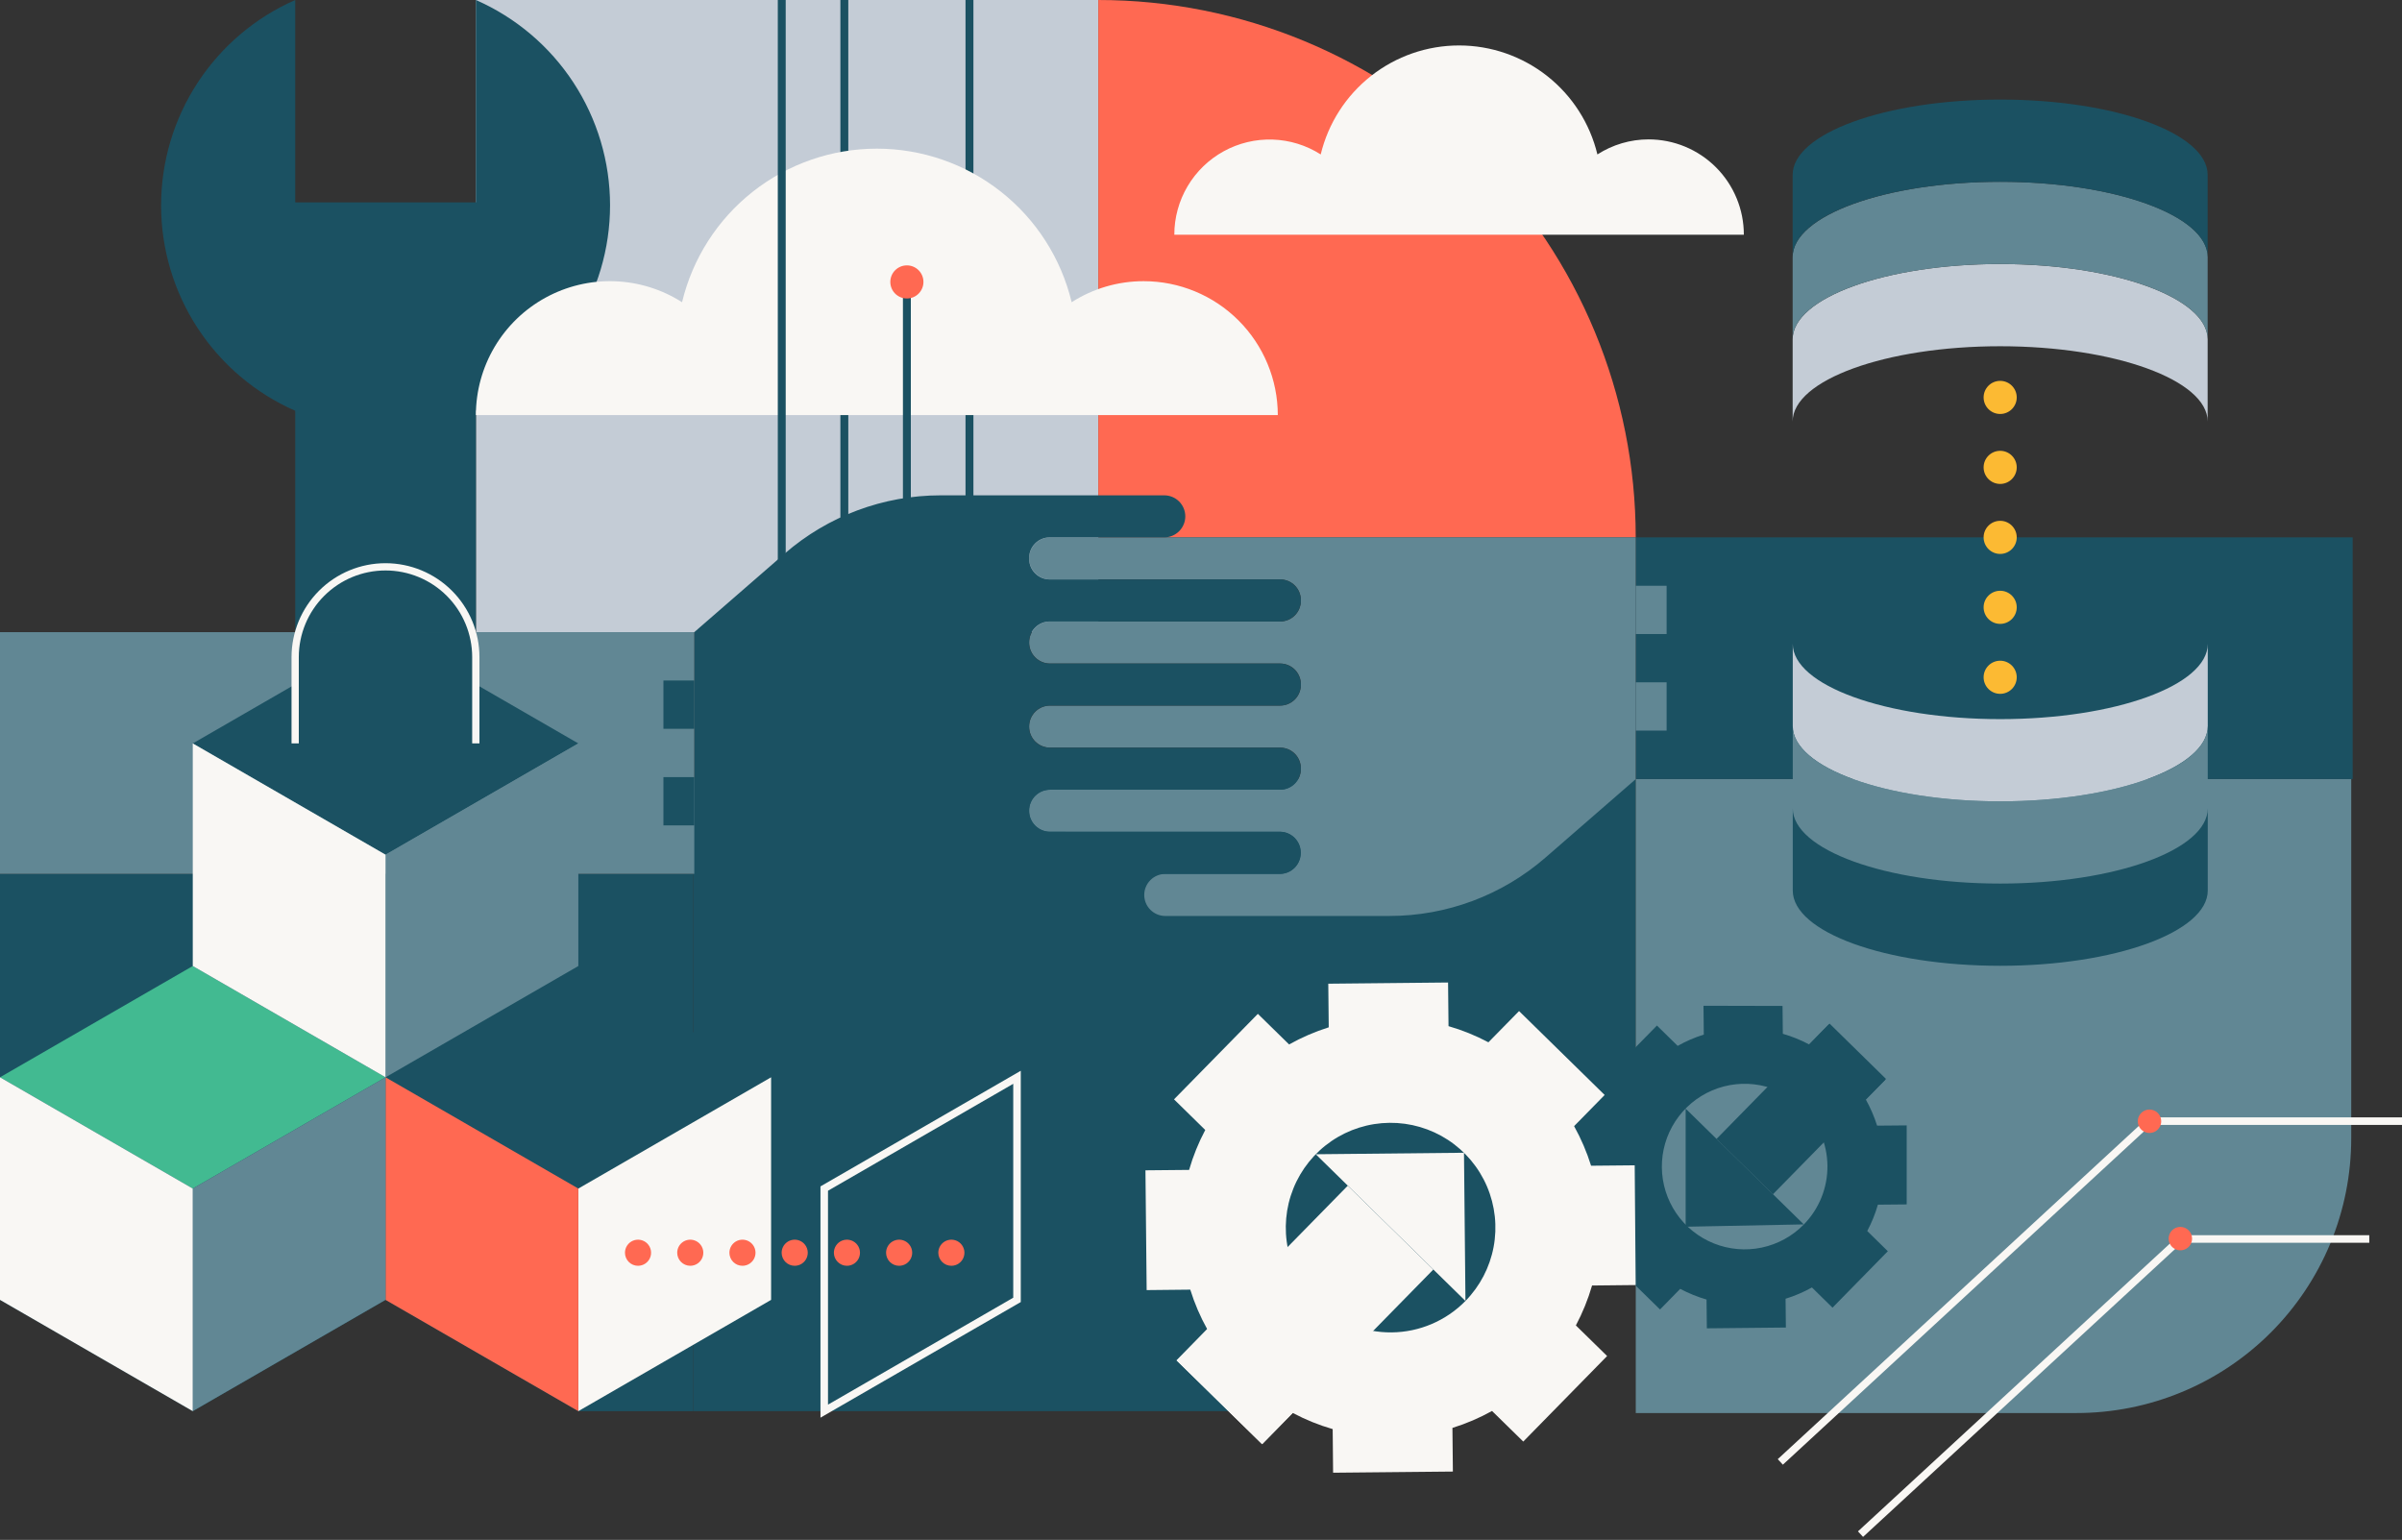
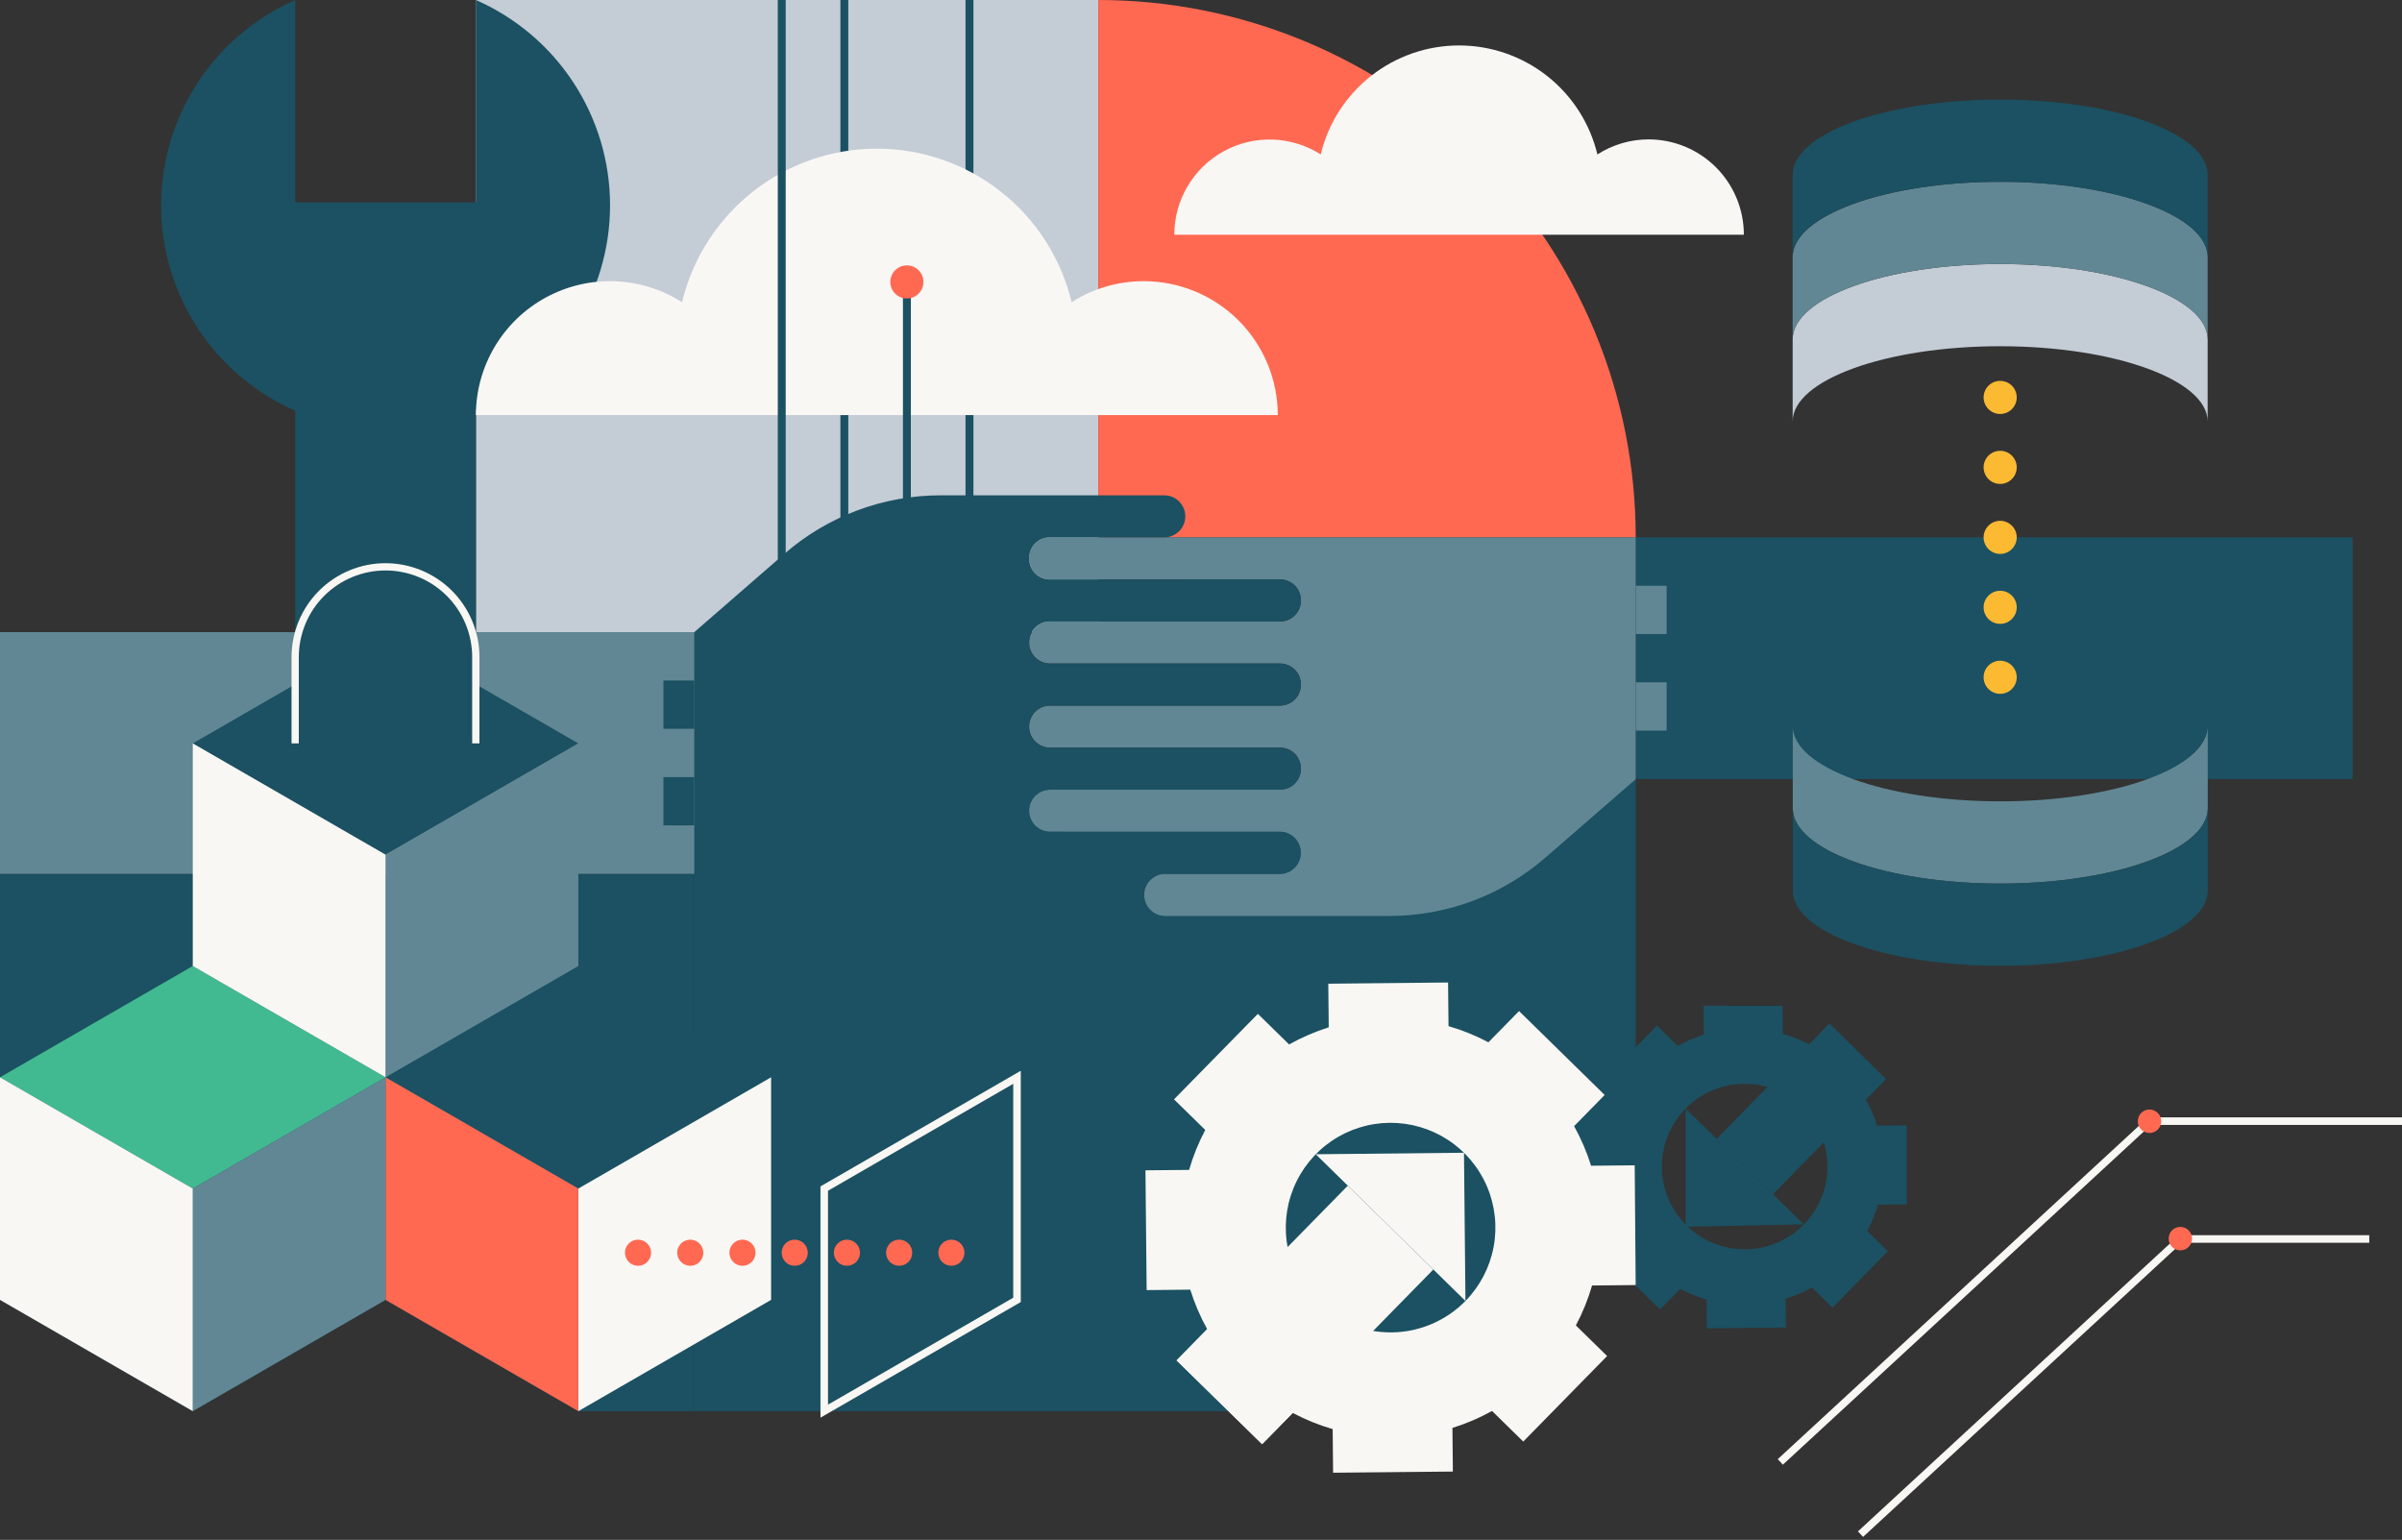
<svg xmlns="http://www.w3.org/2000/svg" fill="none" height="452" viewBox="0 0 705 452" width="705">
  <rect x="0" y="0" width="705" height="452" fill="#333333" stroke="none" />
  <clipPath id="a">
    <path d="m0 0h705v451.13h-705z" />
  </clipPath>
  <g clip-path="url(#a)">
    <path d="m322.378 0h-182.69v185.562h182.69z" fill="#c4ccd6" />
    <path d="m179.056 60.256c-.007-12.782-3.734-25.286-10.727-35.985-6.993-10.7-16.948-19.133-28.652-24.271v59.405h-53.021v-59.405c-11.708 5.141-21.666 13.58-28.657 24.286-6.992 10.706-10.715 23.216-10.715 36.003s3.723 25.297 10.715 36.003c6.992 10.706 16.95 19.145 28.657 24.286v75.356h53.021v-75.356c11.71-5.148 21.669-13.593 28.661-24.304 6.993-10.711 10.717-23.226 10.718-36.018z" fill="#1b5162" />
    <path d="m322.366 0c41.833.003 81.951 16.623 111.53 46.204s46.196 69.7 46.196 111.533h-157.726z" fill="#ff6952" />
    <path d="m284.545 0v214.005" stroke="#1b5162" stroke-miterlimit="10" stroke-width="2.32" />
    <path d="m247.817 0v214.005" stroke="#1b5162" stroke-miterlimit="10" stroke-width="2.32" />
    <path d="m0 256.488h169.744v157.737l-56.589-32.663-56.577 32.663-56.578-32.663z" fill="#1b5162" />
    <path d="m412.756 414.225h-209.311v-185.54h276.659v116.558z" fill="#1b5162" />
    <path d="m203.445 256.488h-33.701v157.737h33.701" fill="#1b5162" />
-     <path d="m480.104 228.652h209.995v105.49c0 10.589-2.086 21.074-6.138 30.858-4.052 9.783-9.992 18.672-17.48 26.16-7.487 7.487-16.377 13.427-26.16 17.479-9.783 4.053-20.269 6.138-30.858 6.138h-129.359z" fill="#618794" />
    <path d="m690.519 157.737h-210.415v70.937h210.415z" fill="#1b5162" />
    <path d="m375.641 244.15c.799 0 1.591.158 2.329.465s1.408.756 1.971 1.323c.564.566 1.01 1.239 1.313 1.978.302.74.456 1.532.452 2.331v.221c0 1.609-.639 3.151-1.777 4.288-1.137 1.138-2.679 1.776-4.288 1.776h-33.624c-1.637 0-3.208.651-4.366 1.809s-1.808 2.729-1.808 4.366c.002 1.636.654 3.204 1.812 4.359 1.158 1.156 2.727 1.805 4.362 1.805h65.768c16.831.003 33.096-6.078 45.797-17.121l26.51-23.042v-70.971h-171.864c-1.638 0-3.209.651-4.367 1.809s-1.808 2.728-1.808 4.366c0 1.637.65 3.208 1.808 4.366s2.729 1.808 4.367 1.808h67.535c.795 0 1.582.157 2.316.461.735.304 1.402.75 1.964 1.312.562.563 1.008 1.23 1.312 1.964.304.735.461 1.522.461 2.317v.232c0 1.605-.638 3.145-1.773 4.28s-2.675 1.773-4.28 1.773h-67.535c-1.638 0-3.209.65-4.367 1.808s-1.808 2.729-1.808 4.367c0 1.637.65 3.208 1.808 4.366s2.729 1.808 4.367 1.808h67.535c.796 0 1.584.157 2.319.462s1.403.752 1.965 1.315 1.008 1.232 1.311 1.968c.304.735.459 1.524.458 2.32v.22c0 1.606-.638 3.146-1.773 4.281s-2.675 1.773-4.28 1.773h-67.535c-1.638 0-3.209.65-4.367 1.808s-1.808 2.729-1.808 4.366c0 1.638.65 3.209 1.808 4.367s2.729 1.808 4.367 1.808h67.535c.796 0 1.584.157 2.319.462s1.403.752 1.965 1.315 1.008 1.232 1.311 1.968c.304.735.459 1.524.458 2.319v.221c.001.796-.154 1.584-.458 2.32-.303.736-.749 1.404-1.311 1.968-.562.563-1.23 1.01-1.965 1.315s-1.523.462-2.319.462h-67.535c-.811-.002-1.613.156-2.363.466-.749.309-1.429.762-2.003 1.335-.573.572-1.028 1.252-1.339 2.001-.31.748-.47 1.551-.47 2.361 0 1.638.65 3.208 1.808 4.366s2.729 1.809 4.367 1.809z" fill="#618794" />
    <path d="m489.161 171.942h-9.057v14.172h9.057z" fill="#618794" />
    <path d="m489.161 200.286h-9.057v14.172h9.057z" fill="#618794" />
    <path d="m308.117 170.086c-1.608 0-3.151-.639-4.288-1.776s-1.776-2.68-1.776-4.288v-.221c0-.796.157-1.585.462-2.321.304-.735.751-1.404 1.314-1.967s1.232-1.01 1.967-1.315c.736-.304 1.525-.461 2.321-.461h33.602c1.638 0 3.208-.651 4.366-1.809s1.809-2.728 1.809-4.366c-.003-1.636-.655-3.203-1.813-4.359-1.157-1.156-2.726-1.805-4.362-1.805h-65.635c-16.831 0-33.095 6.08-45.797 17.122l-26.51 23.042v70.937h171.864c1.638 0 3.209-.65 4.367-1.808s1.808-2.729 1.808-4.367c0-1.637-.65-3.208-1.808-4.366s-2.729-1.808-4.367-1.808h-67.524c-.796.001-1.584-.154-2.32-.458-.735-.303-1.404-.749-1.967-1.311-.564-.563-1.01-1.23-1.315-1.965-.305-.736-.462-1.524-.462-2.32v-.231c0-.796.157-1.584.462-2.319.305-.736.751-1.403 1.315-1.966.563-.562 1.232-1.008 1.967-1.311.736-.304 1.524-.459 2.32-.458h67.524c1.638 0 3.209-.65 4.367-1.808s1.808-2.729 1.808-4.366c0-1.638-.65-3.209-1.808-4.367s-2.729-1.808-4.367-1.808h-67.524c-1.608 0-3.151-.639-4.288-1.776-1.137-1.138-1.776-2.68-1.776-4.288v-.221c0-1.609.639-3.151 1.776-4.288 1.137-1.138 2.68-1.777 4.288-1.777h67.524c.811.002 1.613-.156 2.362-.466.75-.309 1.43-.762 2.004-1.335.573-.572 1.028-1.252 1.339-2.001.31-.748.47-1.551.47-2.361 0-1.638-.65-3.208-1.808-4.366s-2.729-1.809-4.367-1.809h-67.524c-1.608 0-3.151-.639-4.288-1.776s-1.776-2.68-1.776-4.288v-.221c0-1.608.639-3.151 1.776-4.288s2.68-1.776 4.288-1.776h67.524c.813.001 1.617-.158 2.368-.468.75-.311 1.432-.767 2.006-1.342.574-.574 1.028-1.257 1.337-2.008s.467-1.556.464-2.368c0-1.638-.65-3.208-1.808-4.366s-2.729-1.809-4.367-1.809z" fill="#1b5162" />
    <path d="m486.355 300.993-16.237 16.569 6.053 5.931c-1.311 2.462-2.362 5.053-3.137 7.732l-8.45.078.232 23.196 8.45-.077c.84 2.662 1.951 5.23 3.314 7.666l-5.921 6.053 16.569 16.238 5.921-6.053c2.463 1.306 5.054 2.358 7.732 3.137l.088 8.45 23.197-.232-.088-8.45c2.685-.833 5.277-1.943 7.732-3.314l6.042 5.932 16.237-16.569-6.042-5.932c1.308-2.462 2.355-5.053 3.126-7.732l8.451-.078v-23.196l-8.683.077c-.84-2.661-1.951-5.23-3.313-7.666l5.931-6.042-16.569-16.249-5.987 6.12c-2.462-1.307-5.053-2.355-7.732-3.126l-.088-8.174-23.197-.055.089 8.461c-2.666.831-5.235 1.942-7.666 3.314l-6.054-5.932zm43.08 58.433c-3.363 3.437-7.669 5.799-12.375 6.788s-9.599.559-14.06-1.234c-4.462-1.794-8.291-4.871-11.003-8.841-2.712-3.971-4.185-8.656-4.233-13.465-.048-4.808 1.331-9.522 3.964-13.546 2.632-4.024 6.399-7.176 10.824-9.058s9.308-2.41 14.033-1.515c4.724.895 9.077 3.171 12.507 6.54 4.592 4.51 7.208 10.658 7.272 17.095.064 6.436-2.428 12.635-6.929 17.236z" fill="#1b5162" />
    <path d="m494.75 360.089 34.663-.685-34.663-33.978z" fill="#1b5162" />
    <path d="m536.757 300.704-32.949 33.611 16.565 16.238 32.949-33.61z" fill="#1b5162" />
    <path d="m203.777 185.562h-203.777v70.937h203.777z" fill="#618794" />
    <path d="m169.744 283.562-56.589 32.663 56.589 32.663 56.578-32.663z" fill="#1b5162" />
    <path d="m169.744 348.888v65.337l56.578-32.663v-65.337z" fill="#f9f7f4" />
    <path d="m241.918 348.888v65.337l56.578-32.663v-65.337z" stroke="#f9f7f4" stroke-miterlimit="10" stroke-width="2.209" />
    <path d="m169.744 348.888v65.337l-56.589-32.663v-65.337z" fill="#ff6952" />
    <path d="m56.578 283.562-56.578 32.663 56.578 32.663 56.577-32.663z" fill="#42ba91" />
    <path d="m56.578 348.888v65.337l56.577-32.663v-65.337z" fill="#618794" />
    <path d="m56.578 348.888v65.337l-56.578-32.663v-65.337z" fill="#f9f7f4" />
    <path d="m113.155 185.562-56.577 32.663 56.577 32.663 56.589-32.663z" fill="#1b5162" />
    <path d="m139.677 185.562h-53.043v39.301h53.043z" fill="#1b5162" />
    <path d="m113.155 250.888v65.337l56.589-32.663v-65.337z" fill="#618794" />
    <path d="m113.155 250.888v65.337l-56.577-32.663v-65.337z" fill="#f9f7f4" />
    <g fill="#ff6952">
      <path d="m202.595 371.554c.758 0 1.499-.224 2.129-.646.63-.421 1.122-1.019 1.412-1.72.29-.7.366-1.471.218-2.214-.148-.744-.513-1.427-1.049-1.963s-1.219-.901-1.963-1.049c-.743-.148-1.514-.072-2.214.218-.701.29-1.299.782-1.72 1.412s-.646 1.371-.646 2.129c.003 1.016.407 1.989 1.126 2.707.718.719 1.691 1.123 2.707 1.126z" />
      <path d="m217.915 371.554c.759 0 1.5-.224 2.13-.646.63-.421 1.122-1.019 1.412-1.72.29-.7.366-1.471.218-2.214-.148-.744-.513-1.427-1.049-1.963s-1.219-.901-1.963-1.049c-.743-.148-1.514-.072-2.214.218-.701.29-1.299.782-1.721 1.412-.421.63-.645 1.371-.645 2.129 0 .504.099 1.002.291 1.467.193.465.475.888.831 1.244s.779.638 1.244.831c.465.192.963.291 1.466.291z" />
      <path d="m233.247 371.554c.758 0 1.5-.224 2.13-.646.63-.421 1.121-1.019 1.412-1.72.29-.7.366-1.471.218-2.214-.148-.744-.513-1.427-1.049-1.963s-1.219-.901-1.963-1.049c-.743-.148-1.514-.072-2.214.218-.701.29-1.299.782-1.721 1.412-.421.63-.646 1.371-.646 2.129 0 .504.1 1.002.292 1.467.193.465.475.888.831 1.244s.779.638 1.244.831c.465.192.963.291 1.466.291z" />
      <path d="m248.579 371.554c.758 0 1.499-.224 2.13-.646.63-.421 1.121-1.019 1.411-1.72.29-.7.366-1.471.218-2.214-.147-.744-.512-1.427-1.048-1.963-.537-.536-1.22-.901-1.963-1.049-.744-.148-1.514-.072-2.215.218-.7.29-1.299.782-1.72 1.412s-.646 1.371-.646 2.129c.003 1.016.408 1.989 1.126 2.707.718.719 1.692 1.123 2.707 1.126z" />
      <path d="m263.9 371.554c.758 0 1.499-.224 2.129-.646.631-.421 1.122-1.019 1.412-1.72.29-.7.366-1.471.218-2.214-.148-.744-.513-1.427-1.049-1.963s-1.219-.901-1.962-1.049c-.744-.148-1.514-.072-2.215.218-.7.29-1.299.782-1.72 1.412s-.646 1.371-.646 2.129c0 1.017.404 1.992 1.123 2.711s1.693 1.122 2.71 1.122z" />
      <path d="m279.232 371.554c.758 0 1.499-.224 2.129-.646.631-.421 1.122-1.019 1.412-1.72.29-.7.366-1.471.218-2.214-.148-.744-.513-1.427-1.049-1.963s-1.219-.901-1.962-1.049c-.744-.148-1.515-.072-2.215.218s-1.299.782-1.72 1.412-.646 1.371-.646 2.129c.003 1.016.408 1.989 1.126 2.707.718.719 1.691 1.123 2.707 1.126z" />
      <path d="m187.263 371.554c.758 0 1.499-.224 2.129-.646.631-.421 1.122-1.019 1.412-1.72.29-.7.366-1.471.218-2.214-.148-.744-.513-1.427-1.049-1.963s-1.219-.901-1.962-1.049c-.744-.148-1.515-.072-2.215.218s-1.299.782-1.72 1.412-.646 1.371-.646 2.129c0 1.017.404 1.992 1.123 2.711.718.719 1.693 1.122 2.71 1.122z" />
    </g>
    <path d="m470.957 321.395-25.107-24.611-8.992 9.168c-3.728-1.98-7.652-3.568-11.709-4.738l-.132-12.814-35.159.354.132 12.802c-4.039 1.272-7.937 2.956-11.631 5.026l-9.169-8.981-24.61 25.097 9.168 8.991c-1.982 3.732-3.57 7.66-4.739 11.72l-12.813.122.354 35.159 12.802-.132c1.254 4.035 2.924 7.929 4.982 11.62l-8.992 9.168 25.097 24.566 8.991-9.168c3.731 1.986 7.659 3.578 11.72 4.75l.121 12.802 35.16-.342-.133-12.813c4.035-1.251 7.93-2.917 11.621-4.971l9.168 8.98 24.61-25.107-9.168-8.981c1.982-3.733 3.574-7.66 4.75-11.719l12.802-.133-.287-35.148-12.802.121c-1.259-4.034-2.928-7.928-4.982-11.62l8.991-9.168zm-84.336 60.929c-4.346-4.258-7.332-9.709-8.58-15.665-1.248-5.955-.702-12.146 1.569-17.791s6.165-10.49 11.189-13.922c5.025-3.431 10.954-5.296 17.038-5.358s12.05 1.682 17.144 5.011c5.093 3.329 9.084 8.094 11.47 13.691 2.385 5.598 3.056 11.777 1.93 17.757-1.127 5.979-4.002 11.49-8.261 15.835-5.711 5.824-13.501 9.142-21.658 9.225-8.156.082-16.012-3.076-21.841-8.783z" fill="#f9f7f4" />
    <path d="m420.682 372.657-25.108-24.613-50.246 51.257 25.107 24.613z" fill="#f9f7f4" />
    <path d="m430.12 381.882-43.941-43.068 43.51-.442z" fill="#f9f7f4" />
    <path d="m203.777 199.756h-9.058v14.172h9.058z" fill="#1b5162" />
    <path d="m203.777 228.111h-9.058v14.172h9.058z" fill="#1b5162" />
    <path d="m483.87 40.914c-5.327.003-10.542 1.537-15.022 4.418-2.195-9.117-7.393-17.229-14.759-23.032s-16.47-8.959-25.847-8.959c-9.376 0-18.481 3.155-25.846 8.959-7.366 5.803-12.564 13.916-14.759 23.032-4.224-2.693-9.096-4.201-14.103-4.366-5.008-.165-9.968 1.02-14.36 3.43-4.393 2.41-8.057 5.956-10.609 10.268-2.552 4.312-3.898 9.23-3.897 14.241h167.16c.004-3.674-.716-7.313-2.119-10.709s-3.462-6.482-6.058-9.081c-2.597-2.6-5.68-4.662-9.074-6.069-3.394-1.407-7.033-2.131-10.707-2.131z" fill="#f9f7f4" />
    <path d="m335.688 82.536c-7.497-.011-14.839 2.132-21.153 6.175-3.083-12.843-10.399-24.274-20.771-32.451-10.372-8.177-23.196-12.624-36.403-12.624-13.208 0-26.031 4.447-36.403 12.624-10.372 8.177-17.689 19.608-20.771 32.451-5.945-3.793-12.8-5.919-19.848-6.155-7.048-.236-14.03 1.427-20.216 4.814-6.185 3.387-11.346 8.375-14.943 14.44-3.597 6.066-5.498 12.986-5.503 20.038h235.368c-.012-10.43-4.164-20.429-11.543-27.8-7.38-7.371-17.384-11.512-27.814-11.512z" fill="#f9f7f4" />
-     <path d="m526.187 188.997c0 12.151 27.262 22.092 60.897 22.092s60.908-9.875 60.908-22.092v24.136c0 12.15-27.262 22.092-60.908 22.092s-60.897-9.898-60.897-22.092z" fill="#c4ccd6" />
    <path d="m526.187 213.133c0 12.15 27.262 22.092 60.897 22.092s60.908-9.876 60.908-22.092v24.135c0 12.151-27.262 22.092-60.908 22.092s-60.897-9.875-60.897-22.092z" fill="#618794" />
    <path d="m526.187 237.268c0 12.151 27.262 22.092 60.897 22.092s60.908-9.875 60.908-22.092v24.136c0 12.15-27.262 22.092-60.908 22.092s-60.897-9.898-60.897-22.092z" fill="#1b5162" />
    <path d="m647.958 123.726c0-12.15-27.261-22.092-60.907-22.092s-60.897 9.942-60.897 22.092v-24.135c0-12.151 27.262-22.092 60.897-22.092s60.907 9.941 60.907 22.092z" fill="#c4ccd6" />
    <path d="m647.958 99.591c0-12.151-27.261-22.092-60.907-22.092s-60.897 9.941-60.897 22.092v-24.136c0-12.151 27.262-22.092 60.897-22.092s60.907 9.886 60.907 22.092z" fill="#618794" />
    <path d="m647.958 75.455c0-12.151-27.261-22.092-60.907-22.092s-60.897 9.886-60.897 22.092v-24.136c0-12.151 27.262-22.092 60.897-22.092s60.907 9.886 60.907 22.092z" fill="#1b5162" />
    <path d="m86.634 218.214v-25.318c0-7.031 2.793-13.774 7.765-18.745 4.972-4.972 11.714-7.765 18.745-7.765s13.774 2.793 18.746 7.765c4.972 4.971 7.765 11.714 7.765 18.745v25.318" stroke="#f9f7f4" stroke-miterlimit="10" stroke-width="2.132" />
    <path d="m266.176 82.757v131.248" stroke="#1b5162" stroke-miterlimit="10" stroke-width="2.32" />
    <path d="m229.448 0v214.005" stroke="#1b5162" stroke-miterlimit="10" stroke-width="2.32" />
    <path d="m587.062 162.597c2.684 0 4.86-2.176 4.86-4.86s-2.176-4.86-4.86-4.86-4.86 2.176-4.86 4.86 2.176 4.86 4.86 4.86z" fill="#fcba33" />
    <path d="m587.062 121.517c2.684 0 4.86-2.176 4.86-4.86s-2.176-4.86-4.86-4.86-4.86 2.176-4.86 4.86 2.176 4.86 4.86 4.86z" fill="#fcba33" />
    <path d="m587.062 142.052c2.684 0 4.86-2.176 4.86-4.861 0-2.684-2.176-4.86-4.86-4.86s-4.86 2.176-4.86 4.86c0 2.685 2.176 4.861 4.86 4.861z" fill="#fcba33" />
    <path d="m587.062 183.132c2.684 0 4.86-2.176 4.86-4.861 0-2.684-2.176-4.86-4.86-4.86s-4.86 2.176-4.86 4.86c0 2.685 2.176 4.861 4.86 4.861z" fill="#fcba33" />
    <path d="m587.062 203.666c2.684 0 4.86-2.176 4.86-4.86s-2.176-4.86-4.86-4.86-4.86 2.176-4.86 4.86 2.176 4.86 4.86 4.86z" fill="#fcba33" />
    <path d="m266.176 87.617c2.684 0 4.86-2.176 4.86-4.86s-2.176-4.86-4.86-4.86c-2.685 0-4.861 2.176-4.861 4.86s2.176 4.86 4.861 4.86z" fill="#ff6952" />
    <path d="m522.531 429.126 108.372-100.032h74.097" stroke="#f9f7f4" stroke-miterlimit="10" stroke-width="2.209" />
    <path d="m546.07 450.323 93.891-86.633h55.44" stroke="#f9f7f4" stroke-miterlimit="10" stroke-width="2.209" />
    <path d="m639.961 360.144c-.68-.002-1.345.197-1.911.573-.567.377-1.009.912-1.271 1.54-.261.627-.331 1.318-.2 1.986.132.667.458 1.28.938 1.761.48.482 1.092.81 1.759.944.666.133 1.358.066 1.986-.194s1.166-.7 1.544-1.265.579-1.23.579-1.91c0-.909-.36-1.781-1.002-2.425s-1.513-1.007-2.422-1.01z" fill="#ff6952" />
    <path d="m630.892 325.691c-.679 0-1.343.202-1.908.579-.565.378-1.005.914-1.265 1.542s-.329 1.319-.196 1.985.46 1.278.94 1.759c.481.48 1.093.807 1.759.94.667.133 1.357.065 1.985-.195s1.164-.701 1.542-1.266c.377-.565.579-1.229.579-1.908 0-.911-.362-1.785-1.007-2.429-.644-.645-1.518-1.007-2.429-1.007z" fill="#ff6952" />
  </g>
</svg>